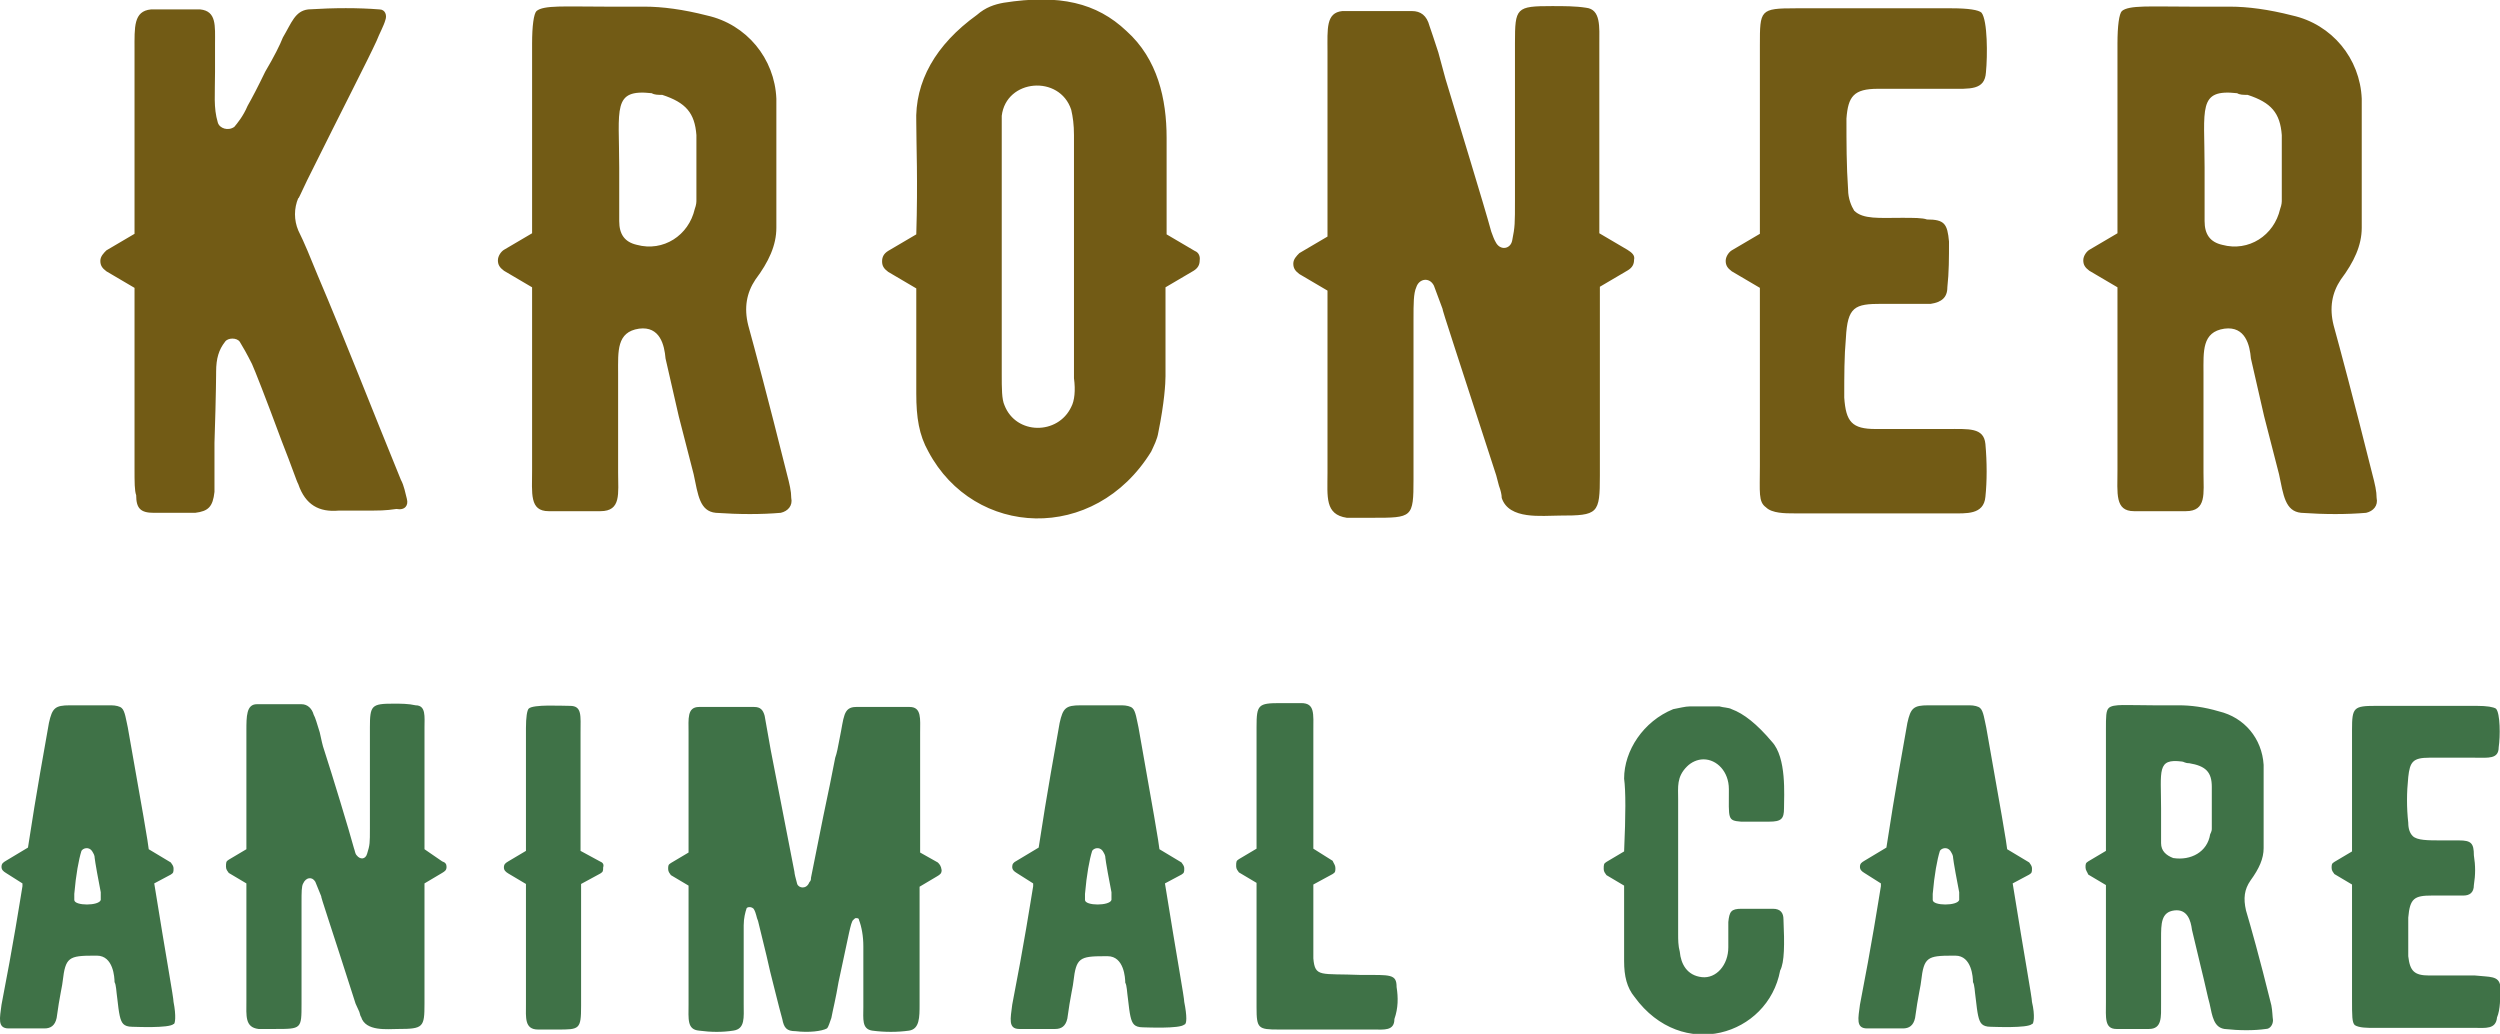
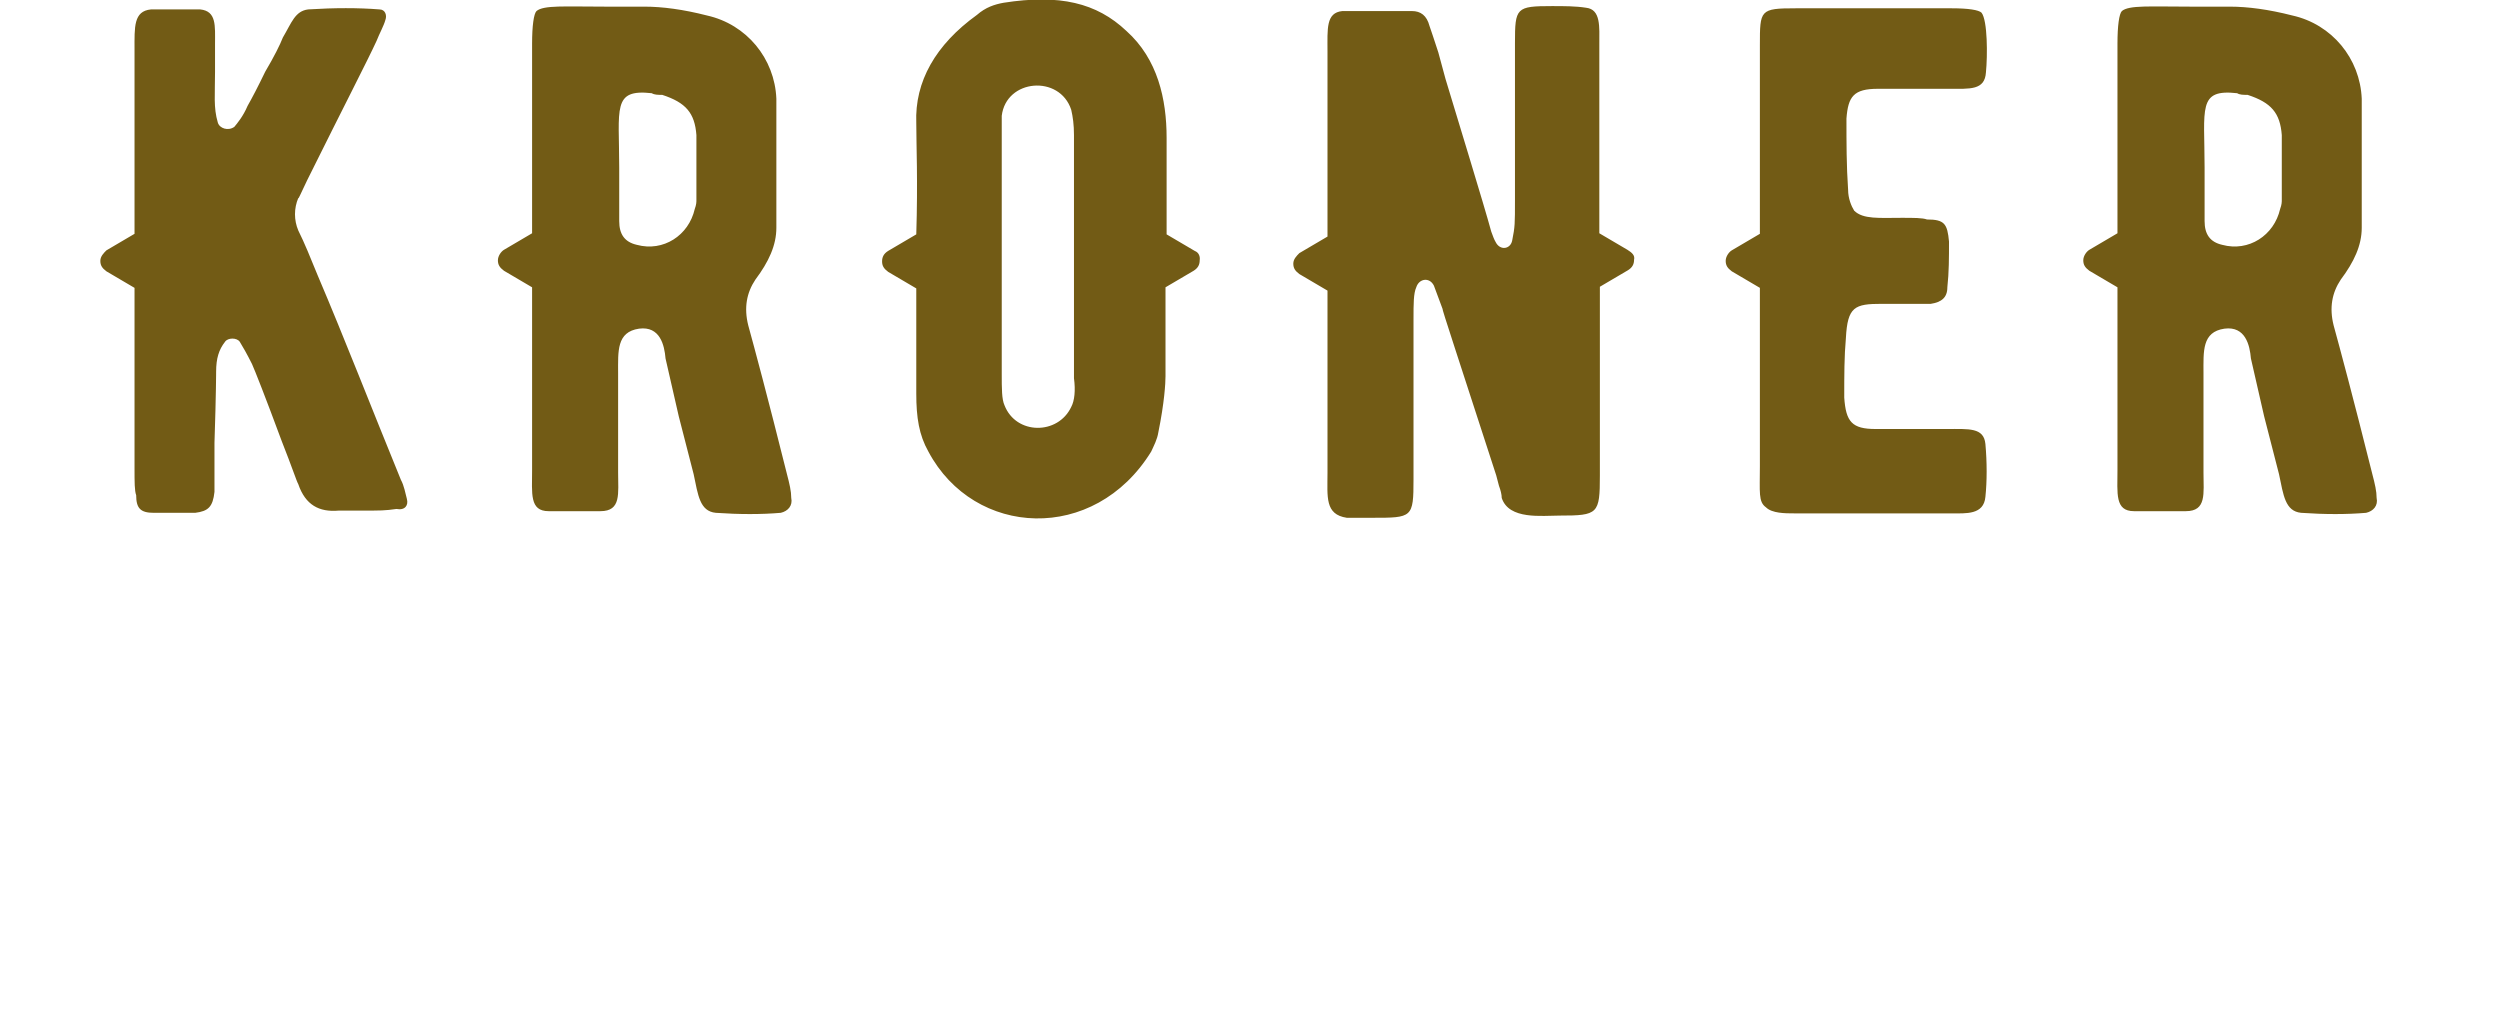
<svg xmlns="http://www.w3.org/2000/svg" xml:space="preserve" id="Layer_1" x="0" y="0" style="enable-background:new 0 0 453.4 187.5" version="1.1" viewBox="0 0 453.4 187.5">
  <style>.st0{fill:#725b15}.st1{fill:#3f7247}</style>
  <path d="M73.799 90.505c-.3-1.1-.5-2.4-1.1-3.5-5.4-13.2-10.2-25.6-15.1-37.1-1.3-3.2-2.4-5.9-3.5-8.1-.8-1.9-.8-4 0-5.9 0 .3.3-.5 1.6-3.2 6.7-13.5 11-21.8 12.6-25.3.5-1.3 1.3-2.7 1.6-3.8.3-.8 0-1.9-1.1-1.9-3.8-.3-8.1-.3-12.9 0-2.4.3-3 2.4-4.6 5.1-.5 1.3-1.6 3.5-3.2 6.2-1.3 2.7-2.4 4.8-3.2 6.2-.8 1.9-1.9 3.2-2.4 3.8-1.1.8-2.7.3-3-.8-.8-2.7-.5-5.1-.5-9.2v-5.1c0-3.2.3-5.9-2.7-6.2h-8.9c-3.2.3-3 3.2-3 7.3v33.4l-5.1 3c-.5.5-1.1 1.1-1.1 1.9s.3 1.3 1.1 1.9l5.1 3v32.8c0 2.4 0 4 .3 4.8 0 2.4.8 3.2 3.2 3.2h7.5c2.4-.3 3.2-1.1 3.5-3.8v-8.9c.3-8.9.3-13.2.3-12.9 0-2.4.5-4 1.6-5.4.5-.8 2.2-.8 2.7 0s1.3 2.2 2.2 4c.5 1.1 2.4 5.9 5.4 14 1.9 4.8 2.7 7.3 3 7.8 1.3 3.8 3.8 5.1 7.3 4.8h3.8c4 0 4.6 0 6.7-.3 1.6.3 2.2-.7 1.9-1.8zM142.701 85.905c-3.5-14-5.9-22.9-7-26.9-.8-3.2-.3-5.9 1.3-8.3 2.4-3.2 3.8-6.2 3.8-9.4v-23.4c-.3-7.3-5.4-13.5-12.6-15.1-4.3-1.1-8.1-1.6-11.3-1.6h-7c-7.5 0-11.3-.3-12.6.8-.5.5-.8 2.7-.8 5.9v34.4l-5.1 3c-.5.3-1.1 1.1-1.1 1.9 0 .8.3 1.3 1.1 1.9l5.1 3v33.1c0 4.3-.5 7.5 3 7.5h9.4c3.8 0 3.2-3.2 3.2-7v-18c0-4-.3-7.5 3.8-8.1 3.8-.5 4.6 3 4.8 5.4l2.4 10.5c1.3 5.1 2.2 8.6 2.7 10.5.8 3.8 1.1 6.7 4 7 4.3.3 8.3.3 11.8 0 1.3-.3 2.2-1.3 1.9-2.7 0-1.2-.3-2.5-.8-4.4zm-16.4-61.4v11.8c0 .3 0 .8-.3 1.6-1.1 4.8-5.7 7.8-10.5 6.5-2.2-.5-3.2-1.9-3.2-4.3v-9.7c0-10.8-1.3-14.3 5.9-13.5.5.3 1.1.3 1.9.3 4.3 1.4 5.9 3.3 6.2 7.3zM216.676 45.505l-5.1-3v-17.5c0-7-1.6-14.3-7.3-19.4-5.4-5.1-12.1-6.7-22.3-5.1-1.6.3-3.2.8-4.8 2.2-7.5 5.4-11.3 12.1-11 19.6 0 3.8.3 10.5 0 20.2l-5.1 3c-.8.5-1.1 1.1-1.1 1.9 0 .8.3 1.3 1.1 1.9l5.1 3v19.1c0 4.3.5 7.5 2.2 10.5 8.3 15.6 30.1 16.7 40.4 0 .5-1.1 1.1-2.2 1.3-3.5 1.1-5.4 1.3-8.9 1.3-10.2v-16.1l5.1-3c.8-.5 1.1-1.1 1.1-1.9.1-.6-.1-1.4-.9-1.7zm-22.4 28.3c-2.4 5.1-10 5.1-12.1-.3-.5-1.1-.5-3-.5-5.7v-46.8c.8-6.7 10.5-7.5 12.6-1.1.3 1.3.5 2.7.5 4.6v44.1c.3 2.2.1 4.1-.5 5.2zM295.154 45.305l-5.1-3v-34.4c0-3 .3-6.2-2.4-6.5-1.9-.3-4-.3-6.2-.3-6.5 0-6.7.3-6.7 6.7v28.5c0 4.3 0 4.8-.5 7.3-.3 1.6-2.2 1.9-3 .3-.3-.5-.5-1.1-.8-1.9-1.3-4.8-6.2-20.7-8.3-27.7-.3-1.1-.8-3-1.3-4.8-.8-2.4-1.3-4-1.6-4.8-.5-1.9-1.6-2.7-3.2-2.7h-12.6c-3 .3-2.7 3.2-2.7 7.3v33.6l-5.1 3c-.5.5-1.1 1.1-1.1 1.9s.3 1.3 1.1 1.9l5.1 3v33.1c0 4.3-.5 7.5 3.5 8.1h4.6c7.3 0 7.5 0 7.5-7v-29.1c0-2.7 0-4.6.5-5.7.5-1.6 2.4-1.9 3.2-.3l1.6 4.3c-.3-.5 3 9.4 9.7 30.1l.5 1.9c.3.8.5 1.6.5 2.2 1.3 4 7.3 3.2 10.5 3.2 7 0 7.3-.3 7.3-7.3v-34.2l5.1-3c.8-.5 1.1-1.1 1.1-1.9.2-.8-.4-1.3-1.2-1.8zM360.072 80.505c-.3-3-3-2.7-7-2.7h-12.9c-4.3 0-5.4-1.3-5.7-5.7 0-4 0-7.5.3-10.8.3-5.7 1.6-6.2 6.5-6.2h8.9c1.9-.3 3-1.1 3-3 .3-2.7.3-5.4.3-8.3-.3-3.2-.8-4-4-4-.8-.3-2.4-.3-4.6-.3-4 0-7 .3-8.6-1.3-.5-.8-1.1-2.2-1.1-3.8-.3-4.3-.3-8.6-.3-12.9.3-4 1.3-5.4 5.7-5.4h12.9c3.8 0 6.5.3 6.7-3 .3-3 .3-9.4-.8-10.8-.5-.5-2.4-.8-5.4-.8h-28.3c-6.5 0-6.5.3-6.5 6.7v34.2l-5.1 3c-.5.3-1.1 1.1-1.1 1.9s.3 1.3 1.1 1.9l5.1 3v32.3c0 4.8-.3 6.5 1.1 7.5 1.1 1.1 3.5 1.1 5.1 1.1h28.5c2.7 0 5.9.3 6.2-3 .3-2.8.3-6.3 0-9.6zM430.225 85.905c-3.5-14-5.9-22.9-7-26.9-.8-3.2-.3-5.9 1.3-8.3 2.4-3.2 3.8-6.2 3.8-9.4v-23.4c-.3-7.3-5.4-13.5-12.6-15.1-4.3-1.1-8.1-1.6-11.3-1.6h-7c-7.5 0-11.3-.3-12.6.8-.5.5-.8 2.7-.8 5.9v34.4l-5.1 3c-.5.3-1.1 1.1-1.1 1.9 0 .8.3 1.3 1.1 1.9l5.1 3v33.1c0 4.3-.5 7.5 3 7.5h9.4c3.8 0 3.2-3.2 3.2-7v-18c0-4-.3-7.5 3.8-8.1 3.8-.5 4.6 3 4.8 5.4l2.4 10.5c1.3 5.1 2.2 8.6 2.7 10.5.8 3.8 1.1 6.7 4 7 4.3.3 8.3.3 11.8 0 1.3-.3 2.2-1.3 1.9-2.7 0-1.2-.3-2.5-.8-4.4zm-16.4-61.4v11.8c0 .3 0 .8-.3 1.6-1.1 4.8-5.7 7.8-10.5 6.5-2.2-.5-3.2-1.9-3.2-4.3v-9.7c0-10.8-1.3-14.3 5.9-13.5.5.3 1.1.3 1.9.3 4.3 1.4 5.9 3.3 6.2 7.3z" class="st0" />
-   <path d="M31.473 181.715c0-.8-1.3-7.8-3.5-21.5l3-1.6c.5-.3.5-.5.5-1.1 0-.5-.3-.8-.5-1.1l-4-2.4c0-.5-1.3-8.1-3.8-22.1-.3-1.3-.5-3-1.1-3.5-.3-.3-1.1-.5-1.9-.5h-7.5c-2.7 0-3.2.5-3.8 3.2-.8 4.6-2.2 12.1-3.8 22.6l-4 2.4c-.5.3-.8.5-.8 1.1 0 .5.3.8.8 1.1l3 1.9v.5c-.5 3-1.6 10.2-3.8 21.5-.3 2.4-.8 4.3 1.3 4.3h6.5c1.1 0 1.9-.5 2.2-1.9.5-3.8 1.1-6.2 1.1-6.7.5-4.3 1.1-4.6 5.7-4.6h.5c3 0 3.2 4 3.2 4.8.3.5.3 1.6.5 3 .3 2.7.5 4 1.1 4.6.3.3.8.5 1.6.5.5 0 6.7.3 7.5-.5.3.1.5-1.5 0-4zm-13.2-18.5c-.3 1.1-4.8 1.1-4.8 0v-1.1c.3-3.5.8-6.2 1.3-7.8.3-.5 1.3-.8 1.9 0 .3.5.5.8.5 1.3 0 .3.8 4.8 1.1 6.2v1.4zM80.186 156.215l-3.2-2.2v-22.1c0-1.9.3-4-1.6-4-1.3-.3-2.7-.3-4-.3-4 0-4.3.3-4.3 4.3v18.3c0 2.7 0 3-.5 4.6-.3 1.1-1.3 1.1-1.9.3-.3-.3-.3-.8-.5-1.3-.8-3-4-13.5-5.4-17.8-.3-.8-.5-1.9-.8-3.2-.5-1.6-.8-2.7-1.1-3.2-.3-1.1-1.1-1.9-2.2-1.9h-8.1c-1.9 0-1.9 2.2-1.9 4.8v21.5l-3.2 1.9c-.5.3-.5.5-.5 1.3 0 .5.3.8.5 1.1l3.2 1.9v21.3c0 2.7-.3 4.8 2.2 5.1h3c4.8 0 4.8 0 4.8-4.6v-18.3c0-1.9 0-3 .3-3.5.5-1.1 1.6-1.3 2.2-.3l1.1 2.7c-.3-.5 1.9 5.9 6.2 19.4l.5 1.1c.3.5.3 1.1.5 1.3.8 2.7 4.8 2.2 6.7 2.2 4.6 0 4.8-.3 4.8-4.6v-21.8l3.2-1.9c.5-.3.8-.5.8-1.1 0-.5-.2-.8-.8-1zM108.787 156.215l-3.5-1.9v-21.5c0-3 .3-4.8-1.9-4.8-1.6 0-6.7-.3-7.5.5-.3.3-.5 1.6-.5 3.5v22.3l-3.2 1.9c-.5.3-.8.5-.8 1.1 0 .5.3.8.8 1.1l3.2 1.9v21.8c0 2.4-.3 4.6 2.2 4.6h3.5c4 0 4.3 0 4.3-4.3v-22.1l3.5-1.9c.5-.3.5-.5.5-1.1.2-.6-.1-.9-.6-1.1zM170.076 156.415l-3.2-1.8v-21.8c0-2.4.3-4.6-1.9-4.6h-9.7c-2.4 0-2.2 1.9-3 5.7-.3 1.6-.5 2.7-.8 3.5-.5 2.7-1.3 6.5-2.2 10.8l-2.2 11c0 .3 0 .5-.3.8-.5 1.3-1.9 1.1-2.2.3-.3-1.1-.5-1.9-.5-2.2l-4.3-22.1-1.1-6.2c-.3-1.1-.8-1.6-1.9-1.6h-10c-2.2 0-1.9 2.2-1.9 4.6v21.8l-3.2 1.9c-.5.3-.5.5-.5 1.1 0 .5.3.8.5 1.1l3.2 1.9v21.5c0 2.7-.3 4.6 1.9 4.8 2.2.3 4.3.3 6.2 0 2.2-.3 1.9-2.4 1.9-4.8v-14.3c0-1.3.3-2.4.5-3 0-.3.8-.5 1.3 0 .5.8.5 1.6.8 2.2.5 2.2 1.3 5.1 2.2 9.2.3 1.1 1.6 6.5 2.2 8.6.3 1.6.8 2.2 2.4 2.2 2.4.3 4.8 0 5.7-.5.3-.3.5-1.1.8-1.9.3-1.6.8-3.5 1.3-6.5l1.9-8.9c.3-1.3.5-2.2.8-2.4.3-.3.3-.3.5-.3s.5 0 .5.3c.5 1.3.8 3 .8 4.8v11c0 2.2-.3 4 1.6 4.3 2.2.3 4.6.3 6.7 0 1.9-.3 1.9-2.4 1.9-4.8v-21.3l3.2-1.9c.5-.3.8-.5.8-1.1-.1-.8-.4-1.1-.7-1.4zM214.775 181.715c0-.8-1.3-7.8-3.5-21.5l3-1.6c.5-.3.5-.5.5-1.1 0-.5-.3-.8-.5-1.1l-4-2.4c0-.5-1.3-8.1-3.8-22.1-.3-1.3-.5-3-1.1-3.5-.3-.3-1.1-.5-1.9-.5h-7.5c-2.7 0-3.2.5-3.8 3.2-.8 4.6-2.2 12.1-3.8 22.6l-4 2.4c-.6.3-.8.6-.8 1.1 0 .5.3.8.8 1.1l3 1.9v.5c-.5 3-1.6 10.2-3.8 21.5-.3 2.5-.8 4.4 1.3 4.4h6.5c1.1 0 1.9-.5 2.2-1.9.5-3.8 1.1-6.2 1.1-6.7.5-4.3 1.1-4.6 5.7-4.6h.5c3 0 3.2 4 3.2 4.8.3.5.3 1.6.5 3 .3 2.7.5 4 1.1 4.6.3.3.8.5 1.6.5.5 0 6.7.3 7.5-.5.5 0 .5-1.6 0-4.1zm-13.2-18.5c-.3 1.1-4.8 1.1-4.8 0v-1.1c.3-3.5.8-6.2 1.3-7.8.3-.5 1.3-.8 1.9 0 .3.5.5.8.5 1.3 0 .3.8 4.8 1.1 6.2v1.4zM253.288 179.015c0-2.4-1.1-2.2-6.5-2.2-7.3-.3-8.3.5-8.6-3V160.415l3.5-1.9c.5-.3.5-.5.5-1.1 0-.5-.3-.8-.5-1.3l-3.5-2.2v-21.3c0-3.2.3-5.1-2.2-5.1h-3.8c-4 0-4.3.3-4.3 4.3v22.1l-3.2 1.9c-.5.3-.5.5-.5 1.3 0 .5.3.8.5 1.1l3.2 1.9v22.6c0 3.8.3 4 4 4h17.2c1.9 0 3.8.3 3.8-1.9.7-2 .7-3.9.4-5.8zM323.448 166.715c0-1.1-.5-1.9-1.9-1.9h-5.7c-1.9 0-2.2.5-2.4 2.4v4.6c0 3.2-2.2 5.7-4.8 5.4-2.7-.3-3.8-2.4-4-4.6-.3-1.1-.3-2.2-.3-3.2v-24.5c0-2.2-.3-4 1.6-5.9.8-.8 1.9-1.3 3-1.3 2.4 0 4.6 2.2 4.6 5.4 0 5.4-.3 5.7 2.2 5.9h5.1c2.2 0 2.7-.5 2.7-2.4 0-2.4.5-9.2-2.2-12.1-2.7-3.2-5.1-5.1-7.3-5.9-.5-.3-1.6-.3-2.2-.5h-5.4c-.8 0-1.9.3-3 .5-5.4 2.2-8.9 7.5-8.9 12.6.3 2.2.3 6.5 0 13.2l-3.2 1.9c-.5.3-.5.5-.5 1.3 0 .5.3.8.5 1.1l3.2 1.9v13.7c0 2.7.5 4.8 1.9 6.5 8.6 11.8 24.2 7 26.4-4.8.8-1.5.8-4.8.6-9.3zM368.519 181.715c0-.8-1.3-7.8-3.5-21.5l3-1.6c.5-.3.5-.5.5-1.1 0-.5-.3-.8-.5-1.1l-4-2.4c0-.5-1.3-8.1-3.8-22.1-.3-1.3-.5-3-1.1-3.5-.3-.3-1.1-.5-1.9-.5h-7.5c-2.7 0-3.2.5-3.8 3.2-.8 4.6-2.2 12.1-3.8 22.6l-4 2.4c-.5.3-.8.5-.8 1.1 0 .5.3.8.8 1.1l3 1.9v.5c-.5 3-1.6 10.2-3.8 21.5-.3 2.4-.8 4.3 1.3 4.3h6.5c1.1 0 1.9-.5 2.2-1.9.5-3.8 1.1-6.2 1.1-6.7.5-4.3 1.1-4.6 5.7-4.6h.5c3 0 3.2 4 3.2 4.8.3.5.3 1.6.5 3 .3 2.7.5 4 1.1 4.6.3.3.8.5 1.6.5.5 0 6.7.3 7.5-.5.3.1.6-1.5 0-4zm-13.2-18.5c-.3 1.1-4.8 1.1-4.8 0v-1.1c.3-3.5.8-6.2 1.3-7.8.3-.5 1.3-.8 1.9 0 .3.5.5.8.5 1.3 0 .3.8 4.8 1.1 6.2v1.4zM411.932 182.315c-2.2-8.9-3.8-14.5-4.6-17.2-.5-2.2-.3-3.8.8-5.4 1.6-2.2 2.4-4 2.4-5.9v-15.1c-.3-4.8-3.5-8.6-8.1-9.7-2.7-.8-5.1-1.1-7.3-1.1h-4.6c-4.8 0-7.3-.3-8.1.5-.5.5-.5 1.6-.5 3.8v22.1l-3.2 1.9c-.5.3-.5.5-.5 1.1 0 .5.3.8.5 1.3l3.2 1.9v21.3c0 2.7-.3 4.8 1.9 4.8h5.9c2.4 0 2.2-2.2 2.2-4.6v-11.8c0-2.7 0-4.8 2.4-5.1s3 1.9 3.2 3.5l1.6 6.7c.8 3.2 1.3 5.7 1.6 6.7.5 2.4.8 4.3 2.7 4.6 2.7.3 5.4.3 7.5 0 .8 0 1.3-.8 1.3-1.6-.1-.6-.1-1.7-.3-2.7zm-10.8-39.6v7.5c0 .3 0 .5-.3 1.1-.5 3.2-3.5 4.8-6.7 4.3-1.3-.5-2.2-1.3-2.2-2.7v-6.2c0-7-.8-9.2 3.8-8.6.3 0 .5.3 1.3.3 3 .5 4.1 1.6 4.1 4.3zM453.461 178.815c-.3-1.9-1.9-1.6-4.6-1.9h-8.3c-2.7 0-3.5-.8-3.8-3.5v-7c.3-3.5 1.1-4 4.3-4h5.7c1.1 0 1.9-.5 1.9-1.9.3-1.9.3-3.5 0-5.4 0-2.2-.5-2.7-2.7-2.7h-3c-2.7 0-4.6 0-5.4-.8-.5-.5-.8-1.3-.8-2.4-.3-2.7-.3-5.4 0-8.3.3-2.7.8-3.5 3.8-3.5h8.3c2.4 0 4.3.3 4.3-1.9.3-1.9.3-6.2-.5-7-.5-.3-1.6-.5-3.5-.5h-18.3c-4 0-4.3.3-4.3 4.3v22.1l-3.2 1.9c-.5.3-.5.5-.5 1.1 0 .5.3.8.5 1.1l3.2 1.9v20.7c0 3.2 0 4.3.5 4.8.8.5 2.2.5 3.5.5h18.3c1.9 0 3.8.3 4-1.9.6-1.4.6-3.6.6-5.7z" class="st1" />
</svg>